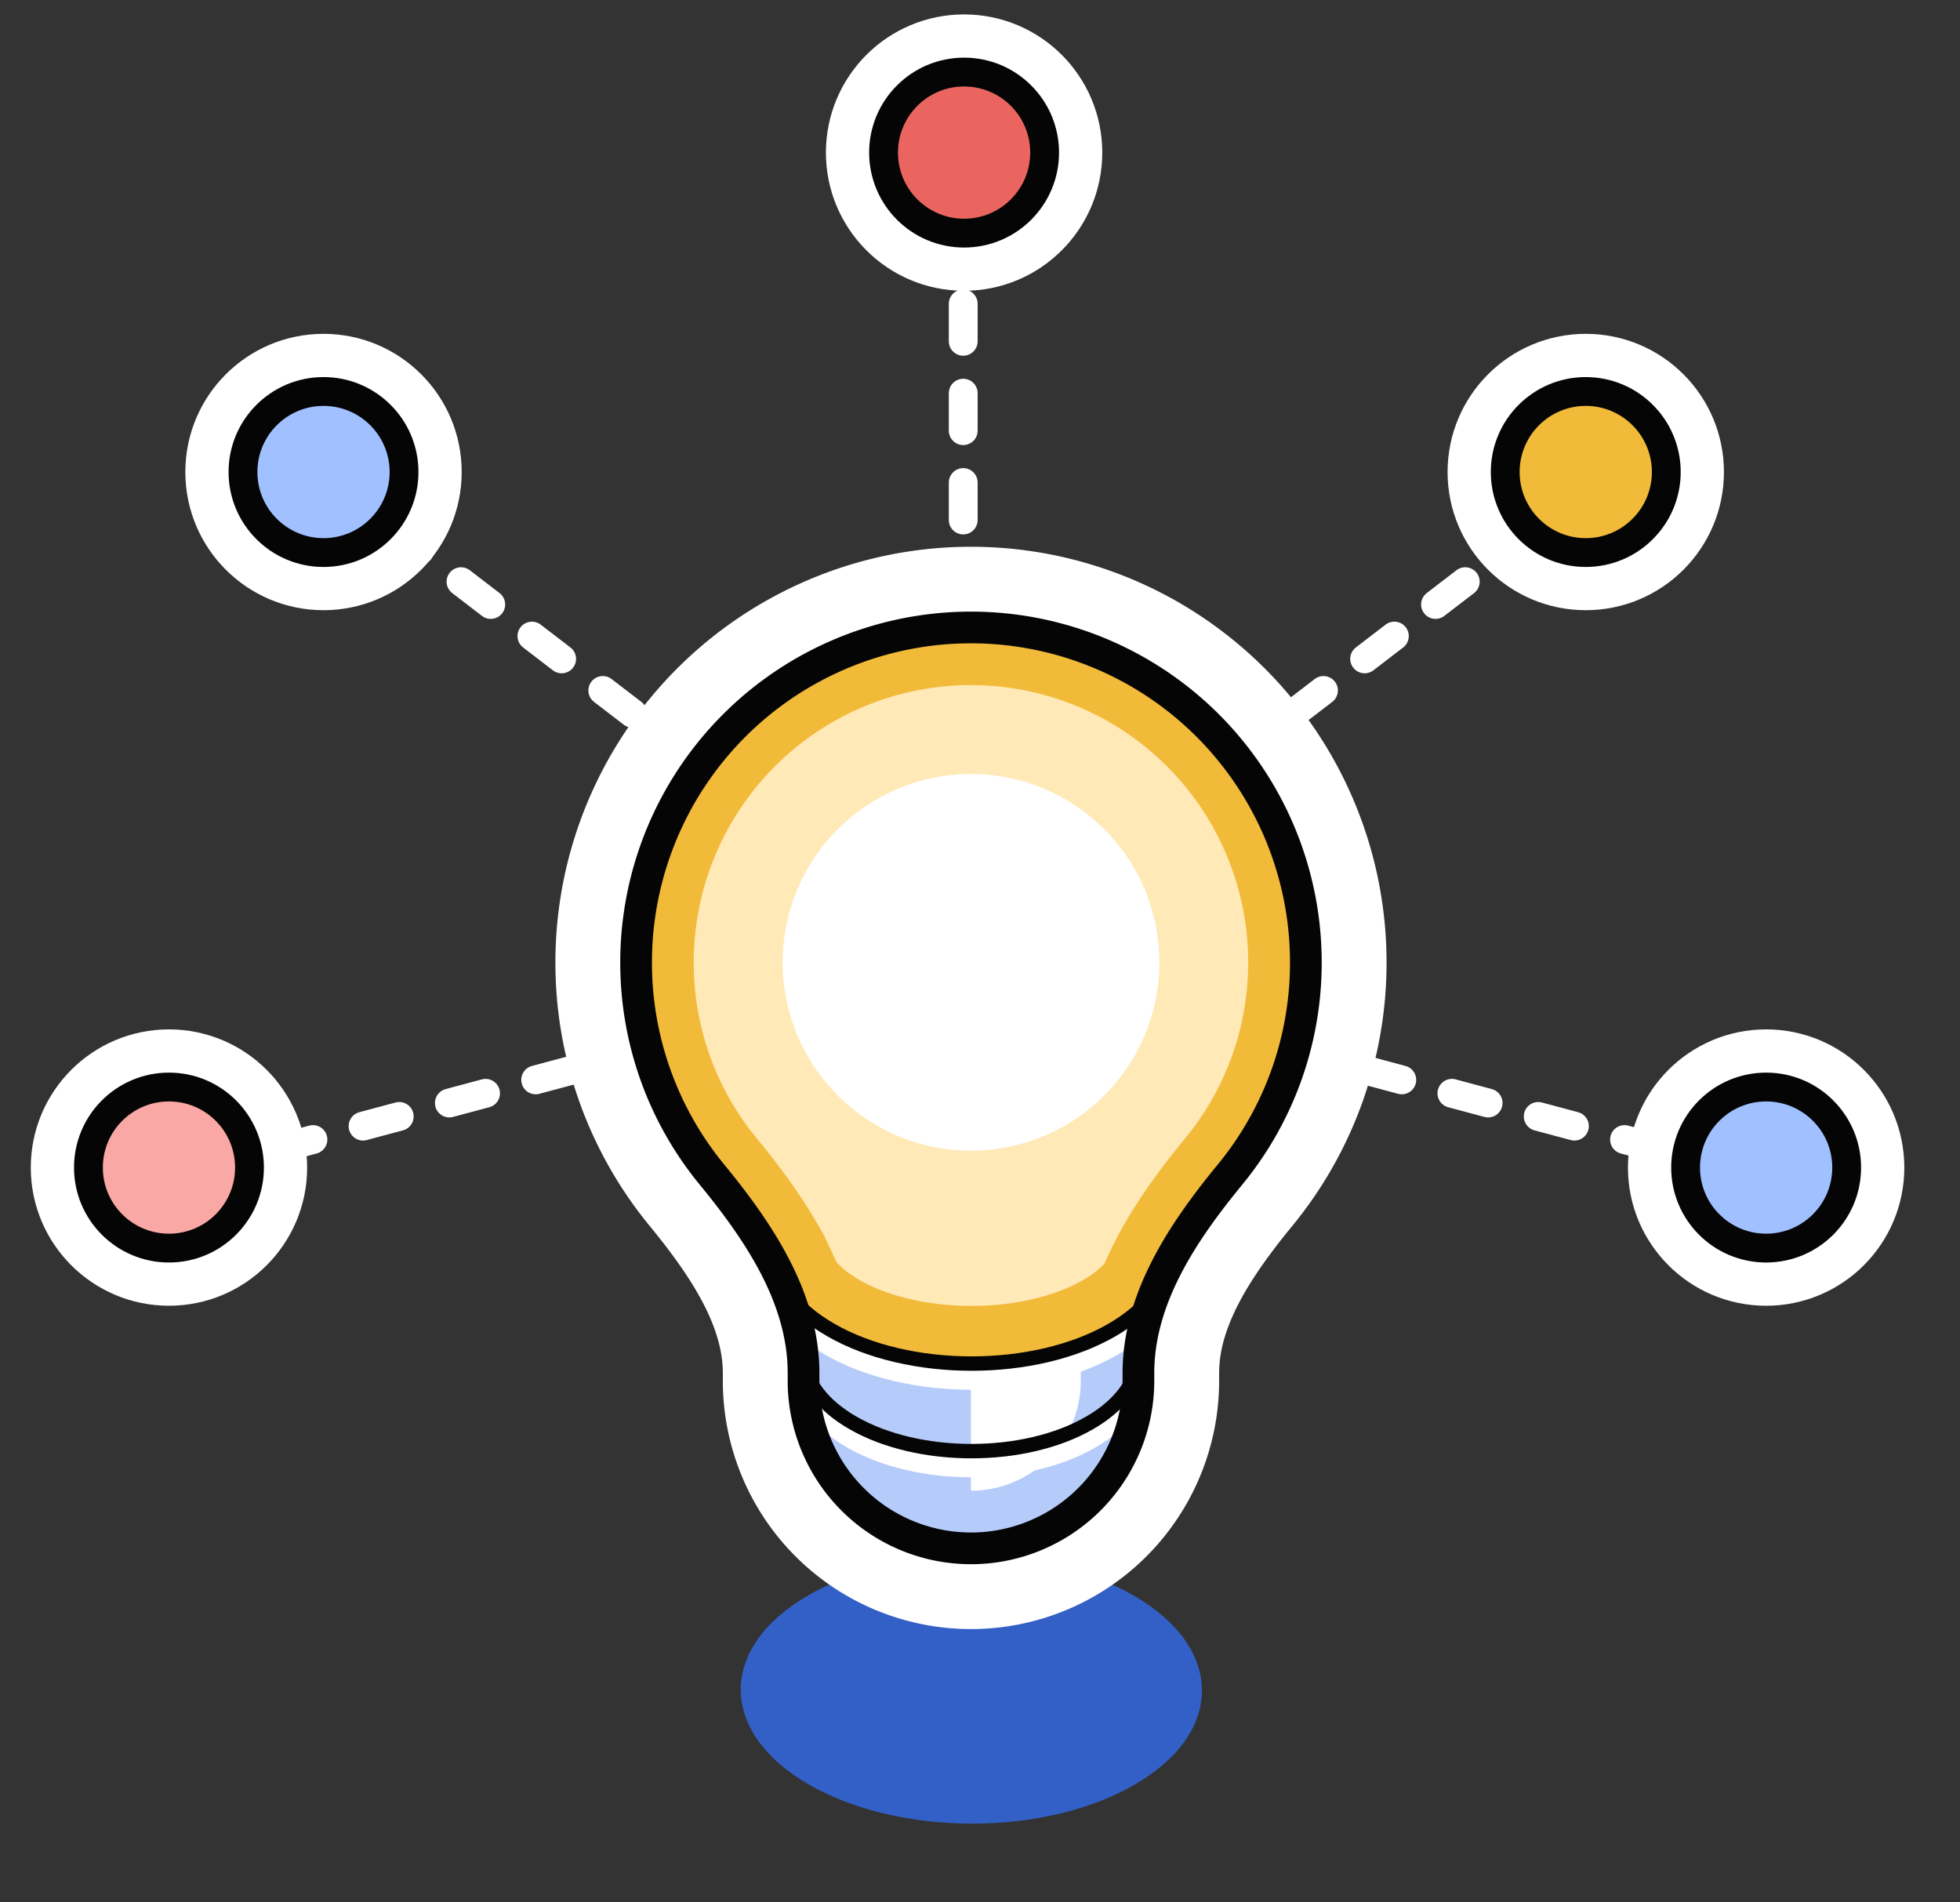
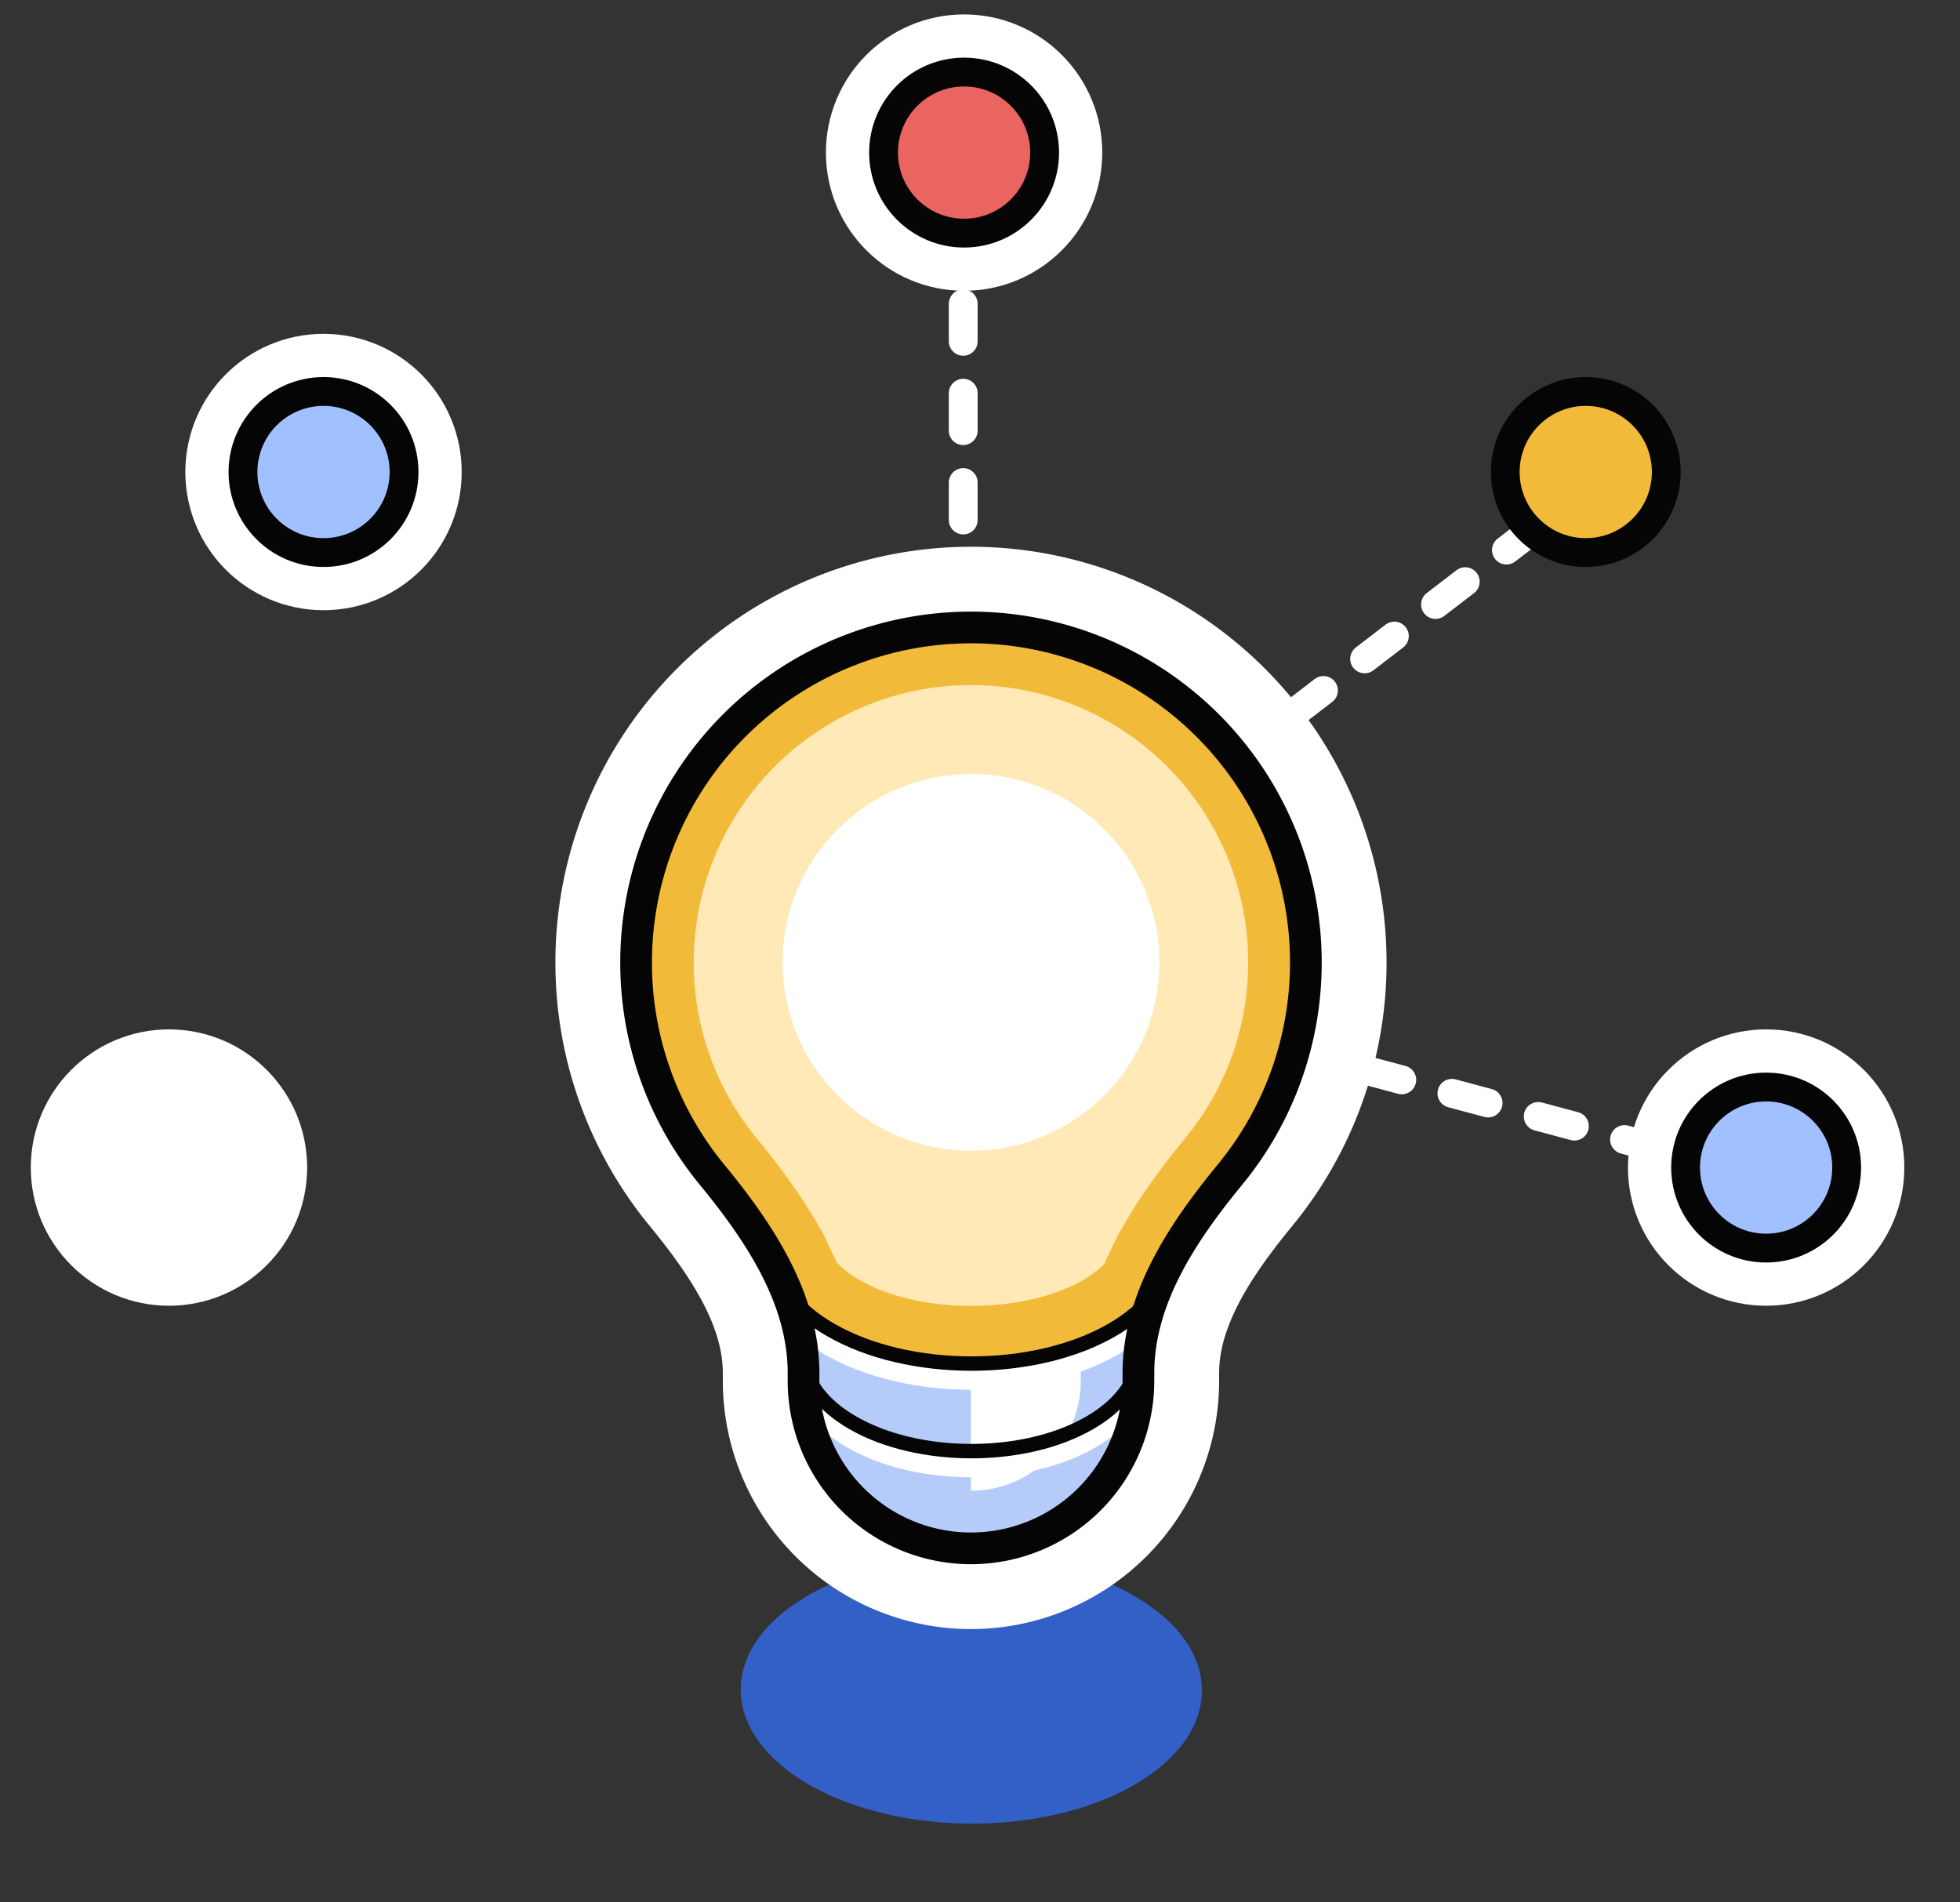
<svg xmlns="http://www.w3.org/2000/svg" width="68" height="66" fill="none">
  <rect width="100%" height="100%" fill="#333333" stroke="none" />
  <style>.B{stroke:#fff}.C{fill:#fff}.D{stroke:#050505}.E{stroke-width:2.5}.F{stroke-linejoin:round}</style>
  <path d="M39.338 55.358c3.134 1.809 3.151 4.743.037 6.553s-8.179 1.809-11.314 0-3.151-4.744-.037-6.553 8.179-1.81 11.314 0z" fill="#3360c7" />
  <g class="B">
    <g stroke-linecap="round" stroke-dasharray="1.3 1.8">
      <path d="M33.418 4.341v29.046m22.336-16.981L34.483 32.728m26.128 7.946l-27.193-7.286" />
-       <path d="M6.607 40.674L33.8 33.388M11.076 16.406l21.271 16.322" />
    </g>
    <circle cx="2.294" cy="2.294" r="3.544" transform="matrix(-1 0 0 1 35.742 3)" class="C E" />
  </g>
  <circle cx="2.294" cy="2.294" r="2.794" transform="matrix(-1 0 0 1 35.742 3)" fill="#eb6560" class="D" />
  <g transform="matrix(-1 0 0 1 57.31 14.082)">
-     <circle cx="2.294" cy="2.294" r="3.544" class="B C E" />
    <circle cx="2.294" cy="2.294" r="2.794" fill="#f2ba39" class="D" />
  </g>
  <g transform="matrix(-1 0 0 1 13.518 14.082)">
    <circle cx="2.294" cy="2.294" r="3.544" class="B C E" />
    <circle cx="2.294" cy="2.294" r="2.794" fill="#a1c0ff" class="D" />
  </g>
  <g transform="matrix(-1 0 0 1 8.156 38.213)">
    <circle cx="2.294" cy="2.294" r="3.544" class="B C E" />
-     <circle cx="2.294" cy="2.294" r="2.794" fill="#faa8a5" class="D" />
  </g>
  <g transform="matrix(-1 0 0 1 63.568 38.213)">
    <circle cx="2.294" cy="2.294" r="3.544" class="B C E" />
    <circle cx="2.294" cy="2.294" r="2.794" fill="#a1c0ff" class="D" />
  </g>
  <g class="C">
    <path d="M43.753 41.642a12.97 12.97 0 0 0 2.952-8.255 13.02 13.02 0 0 0-13.018-13.018 13.02 13.02 0 0 0-13.018 13.018 12.97 12.97 0 0 0 2.952 8.255c1.632 1.988 2.857 3.939 2.857 5.997v.27a7.21 7.21 0 0 0 7.209 7.209 7.21 7.21 0 0 0 7.209-7.209v-.27c0-2.058 1.225-4.009 2.857-5.997z" stroke-width="2.8" class="B F" />
    <path d="M44.305 33.387a10.57 10.57 0 0 1-2.407 6.733c-1.654 2.014-3.402 4.546-3.402 7.52v.27a4.81 4.81 0 0 1-4.809 4.809 4.81 4.81 0 0 1-4.809-4.809v-.27c0-2.974-1.749-5.506-3.402-7.52a10.57 10.57 0 0 1-2.407-6.733 10.62 10.62 0 0 1 10.618-10.618 10.62 10.62 0 0 1 10.618 10.618z" stroke="#b5cbfa" stroke-width="2" />
  </g>
  <path d="M27.367 45.005c.319.841.51 1.718.51 2.634v.271a5.81 5.81 0 0 0 5.809 5.809v-8.714h-6.32z" fill="#b5cbfa" />
  <path d="M27.295 44.82c.34.479.845.927 1.516 1.315 2.703 1.563 7.092 1.563 9.78 0 .647-.376 1.138-.809 1.472-1.272a10.5 10.5 0 0 1 .482-1.034c.015-.042.036-.081.062-.116.571-1.048 1.306-2.034 2.066-2.959a11.57 11.57 0 0 0 2.634-7.367 11.62 11.62 0 0 0-11.618-11.618 11.62 11.62 0 0 0-11.618 11.618 11.57 11.57 0 0 0 2.634 7.367c.756.921 1.487 1.902 2.058 2.945.035.043.062.093.08.148a10.56 10.56 0 0 1 .455.974z" fill="#ffe9b7" />
  <path d="M29.311 45.269c-.526-.304-.896-.631-1.139-.944l-.418-.887c-.04-.098-.09-.191-.149-.278-.608-1.1-1.371-2.116-2.13-3.041a10.57 10.57 0 0 1-2.407-6.733 10.62 10.62 0 0 1 10.618-10.618 10.62 10.62 0 0 1 10.618 10.618 10.57 10.57 0 0 1-2.407 6.733c-.765.932-1.535 1.959-2.145 3.069a1.45 1.45 0 0 0-.117.218 11.62 11.62 0 0 0-.451.958c-.239.301-.595.613-1.098.906-1.154.671-2.739 1.037-4.381 1.037s-3.232-.365-4.395-1.038z" stroke="#f2ba39" stroke-width="2" class="F" />
  <g stroke-width=".8" class="B">
    <use href="#B" />
    <use href="#C" />
  </g>
  <circle cx="33.688" cy="33.387" r="6.535" class="C" />
  <g class="D">
    <path d="M39.496 47.639c0-2.592 1.531-4.882 3.175-6.885a11.57 11.57 0 0 0 2.634-7.367 11.62 11.62 0 0 0-11.618-11.618 11.62 11.62 0 0 0-11.618 11.618 11.57 11.57 0 0 0 2.634 7.367c1.645 2.003 3.175 4.293 3.175 6.885v.27a5.81 5.81 0 0 0 5.809 5.809 5.81 5.81 0 0 0 5.809-5.809v-.27z" stroke-width="1.1" />
    <g stroke-width=".5">
      <use href="#B" y="-0.508" />
      <use href="#C" y="-0.509" />
    </g>
  </g>
  <defs>
    <path id="B" d="M27.877 47.692c.09.792.658 1.57 1.703 2.174 2.276 1.316 5.972 1.316 8.235 0 1.039-.604 1.599-1.382 1.68-2.174" />
    <path id="C" d="M26.789 44.062c.107.94.781 1.864 2.022 2.582 2.703 1.563 7.092 1.563 9.78 0 1.233-.717 1.899-1.641 1.995-2.582" />
  </defs>
</svg>